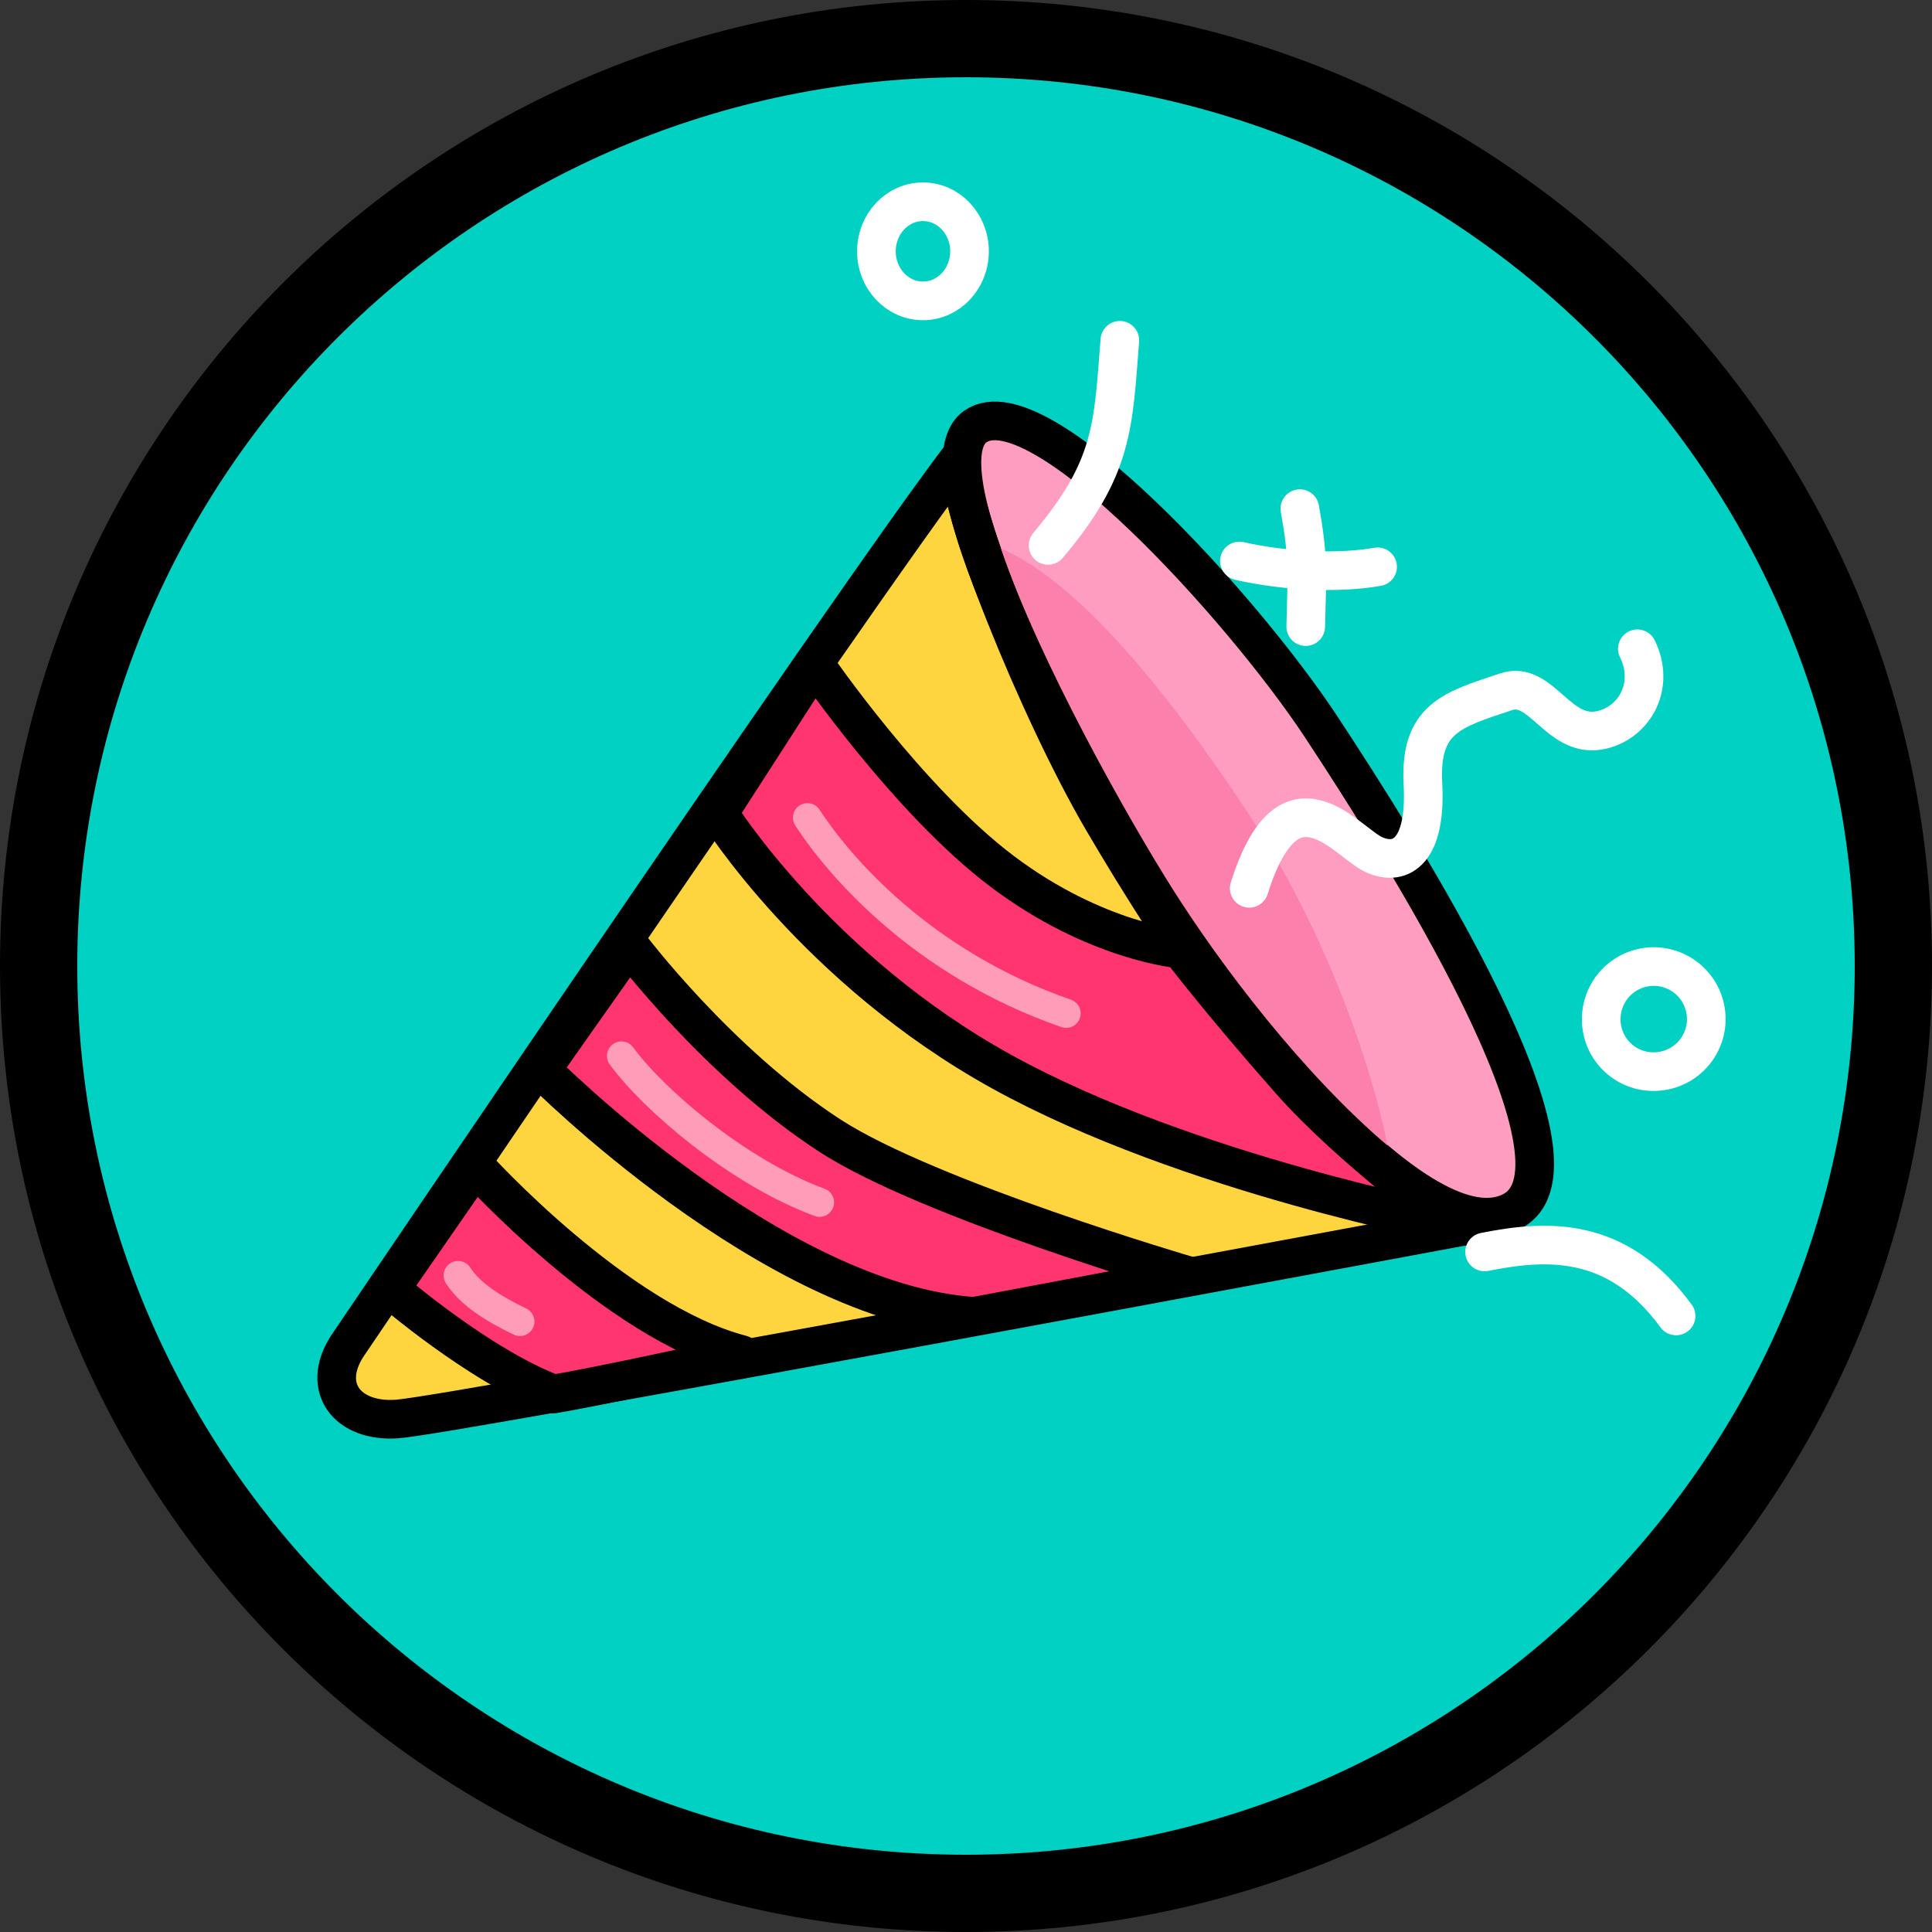
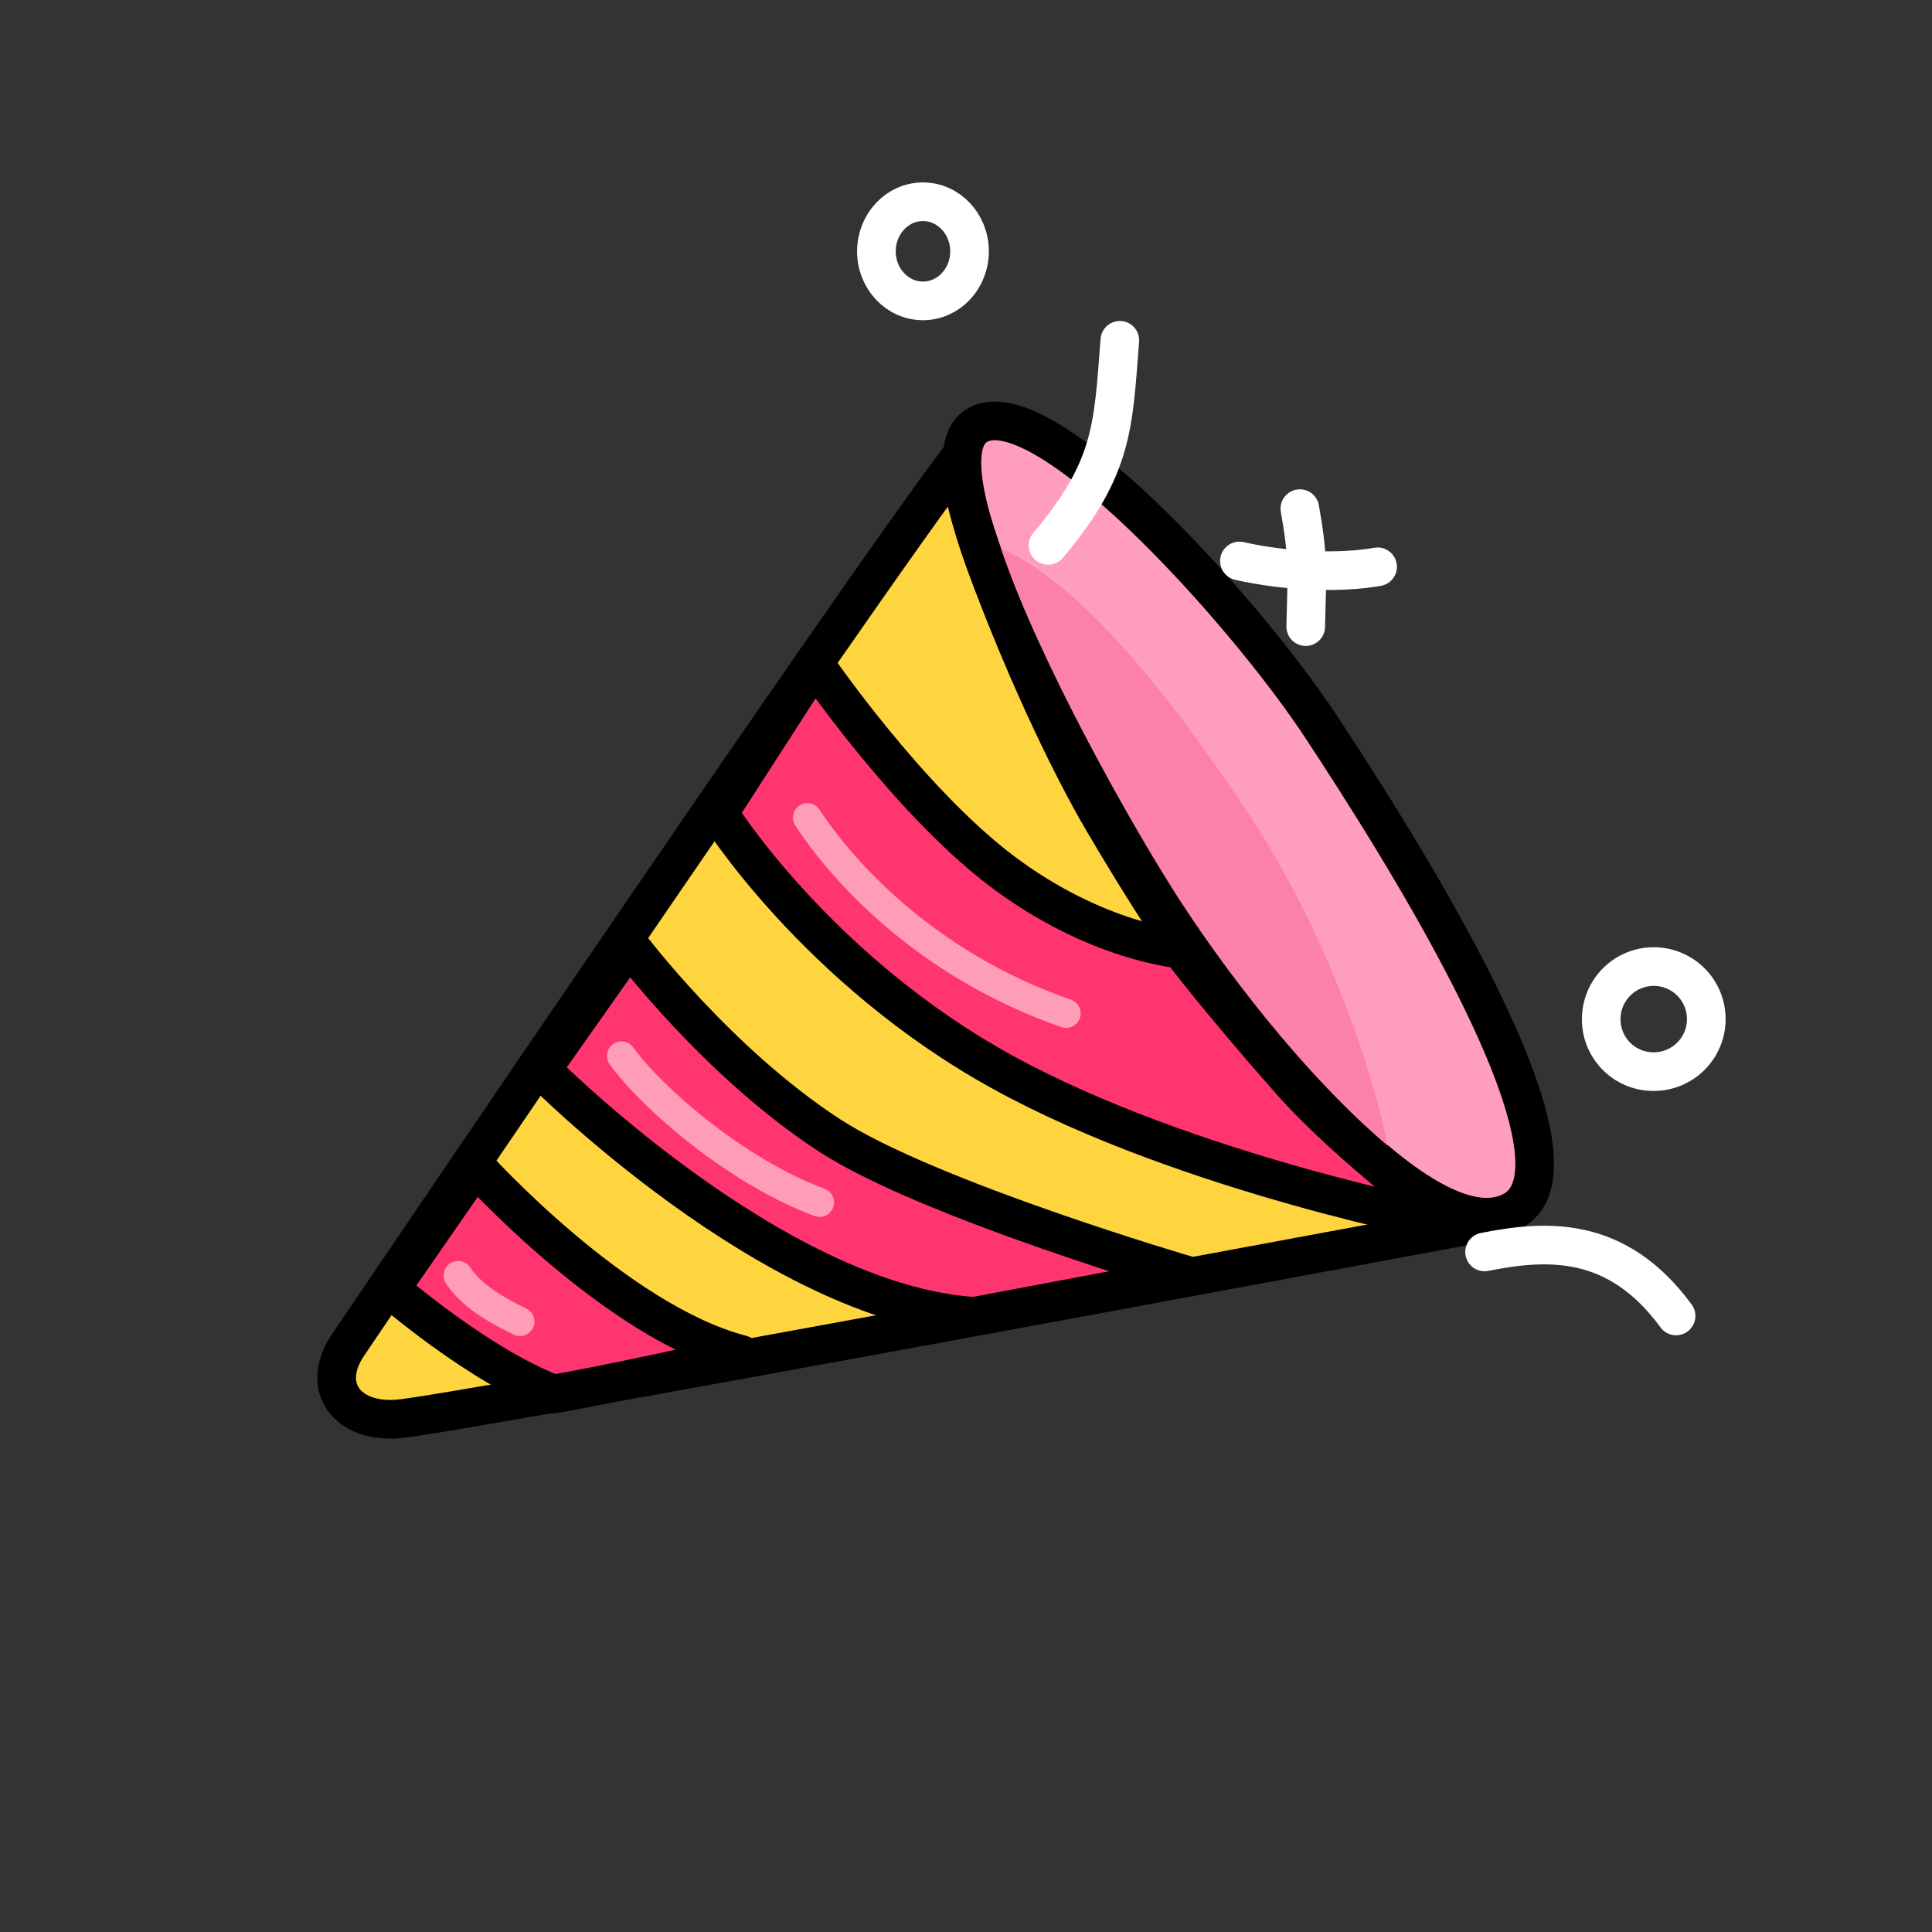
<svg xmlns="http://www.w3.org/2000/svg" viewBox="0 0 750 750">
  <rect x="0" y="0" width="750" height="750" fill="#333333" stroke="none" />
  <g id="Layer_2" data-name="Layer 2">
    <g id="Layer_1-2" data-name="Layer 1">
      <g id="Layer_3" data-name="Layer 3">
-         <path d="M375,0h0C582.11,0,750,167.89,750,375h0c0,207.11-167.89,375-375,375h0C167.89,750,0,582.11,0,375H0C0,167.89,167.89,0,375,0Z" style="fill-rule:evenodd" />
-         <path d="M375,30h0c190.54,0,345,154.46,345,345h0c0,190.54-154.46,345-345,345h0C184.46,720,30,565.54,30,375h0C30,184.46,184.46,30,375,30Z" style="fill:#00d1c2;fill-rule:evenodd" />
        <path d="M621.6,395.92A20.39,20.39,0,1,1,642,416,20.25,20.25,0,0,1,621.6,395.92Z" style="fill:none;stroke:#fff;stroke-linecap:round;stroke-linejoin:round;stroke-width:15px" />
        <path d="M134.65,522.8s230.68-341.18,245-353.61,81.5,34.53,133.07,119.25,99,179.57,64,186-402,75.08-422.68,76.43C134.85,552.14,124.53,538.75,134.65,522.8Z" style="fill:#ffd53f;stroke:#000;stroke-linejoin:round;stroke-width:15px;fill-rule:evenodd" />
        <path d="M446.53,344.87c-25.41-40.21-92.29-162.52-67.83-179.35S482.37,235.86,512.9,282.2s109.14,170,74,188.06S477.21,393.4,446.53,344.87Z" style="fill:#ff9dc0;stroke:#000;stroke-linejoin:round;stroke-width:15px;fill-rule:evenodd" />
        <path d="M373.22,180.44c-2.49,14.34,29.59,95,55.15,138.52S512,455.51,569,476" style="fill:none;stroke:#000;stroke-linecap:round;stroke-linejoin:round;stroke-width:15px" />
        <path d="M316.28,257.78s36.27,53,72.8,80.51,69.25,30.15,69.25,30.15,14.5,19.26,42.4,50.88c23.66,26.82,63.61,55.86,63.61,55.86S461.12,455.87,389,416.1,279,315.64,279,315.64Z" style="fill:#ff356f;stroke:#000;stroke-linejoin:round;stroke-width:15px;fill-rule:evenodd" />
        <path d="M244.27,366.92s34.13,45.53,78,74C360.68,465.78,461.6,495.3,461.6,495.3L378.19,511c-78.12-5.05-168-95.73-168-95.73Z" style="fill:#ff356f;stroke:#000;stroke-linejoin:round;stroke-width:15px;fill-rule:evenodd" />
        <path d="M184.54,452.81s54.46,60.35,103.24,73c-12.15,3.17-57.58,12.8-72.86,15.34-29.06-11-63.37-40.75-63.37-40.75Z" style="fill:#ff356f;stroke:#000;stroke-linejoin:round;stroke-width:15px;fill-rule:evenodd" />
        <path d="M455.21,345.13C438.58,318.82,403.5,257,388.58,212.91c30.55,13.21,65.72,56.9,96.25,103.24s48,99.1,53.84,128.59C505.9,416.92,474.14,375.09,455.21,345.13Z" style="fill:#fc80ac;fill-rule:evenodd" />
      </g>
      <g id="Layer_4" data-name="Layer 4">
        <path d="M576.31,486c24-4.77,51.34-6.53,74.34,24.85" style="fill:none;stroke:#fff;stroke-linecap:round;stroke-linejoin:round;stroke-width:15px" />
        <path d="M406.85,211.72c25.56-30.2,25.26-46.65,27.87-79.62" style="fill:none;stroke:#fff;stroke-linecap:round;stroke-linejoin:round;stroke-width:15px" />
        <path d="M481.14,217.77c17.92,4.08,39,4.86,53.64,2.26" style="fill:none;stroke:#fff;stroke-linecap:round;stroke-linejoin:round;stroke-width:15px" />
        <path d="M506.88,243.25c.56-21.49,1.06-27.2-2.28-45.8" style="fill:none;stroke:#fff;stroke-linecap:round;stroke-linejoin:round;stroke-width:15px" />
-         <path d="M635.62,251.85c6.89,14-.71,28.34-13.74,31.47-16.86,4.06-23.34-19.41-37.18-14.78-21.05,7-33.69,10.26-32.32,35.89s-8.25,32.1-18.89,27.41-33-36.57-48.54,13" style="fill:none;stroke:#fff;stroke-linecap:round;stroke-linejoin:round;stroke-width:15px" />
        <path d="M340.22,97.56c0-10.62,8.09-19.24,18.07-19.24s18.08,8.62,18.08,19.24-8.09,19.24-18.08,19.24S340.22,108.19,340.22,97.56Z" style="fill:none;stroke:#fff;stroke-linecap:round;stroke-linejoin:round;stroke-width:15px" />
        <path d="M313.43,317.4c12,18.43,44.15,56.46,100.46,76" style="fill:none;stroke:#fff;stroke-linecap:round;stroke-linejoin:round;stroke-opacity:0.513;stroke-width:11.25px" />
        <path d="M241.25,409.9c12,16.54,44.67,44.9,76.91,56.86" style="fill:none;stroke:#fff;stroke-linecap:round;stroke-linejoin:round;stroke-opacity:0.513;stroke-width:11.25px" />
        <path d="M177.84,495.13c4.86,7.55,14.16,13.12,24,17.9" style="fill:none;stroke:#fff;stroke-linecap:round;stroke-linejoin:round;stroke-opacity:0.513;stroke-width:11.25px" />
      </g>
    </g>
  </g>
</svg>